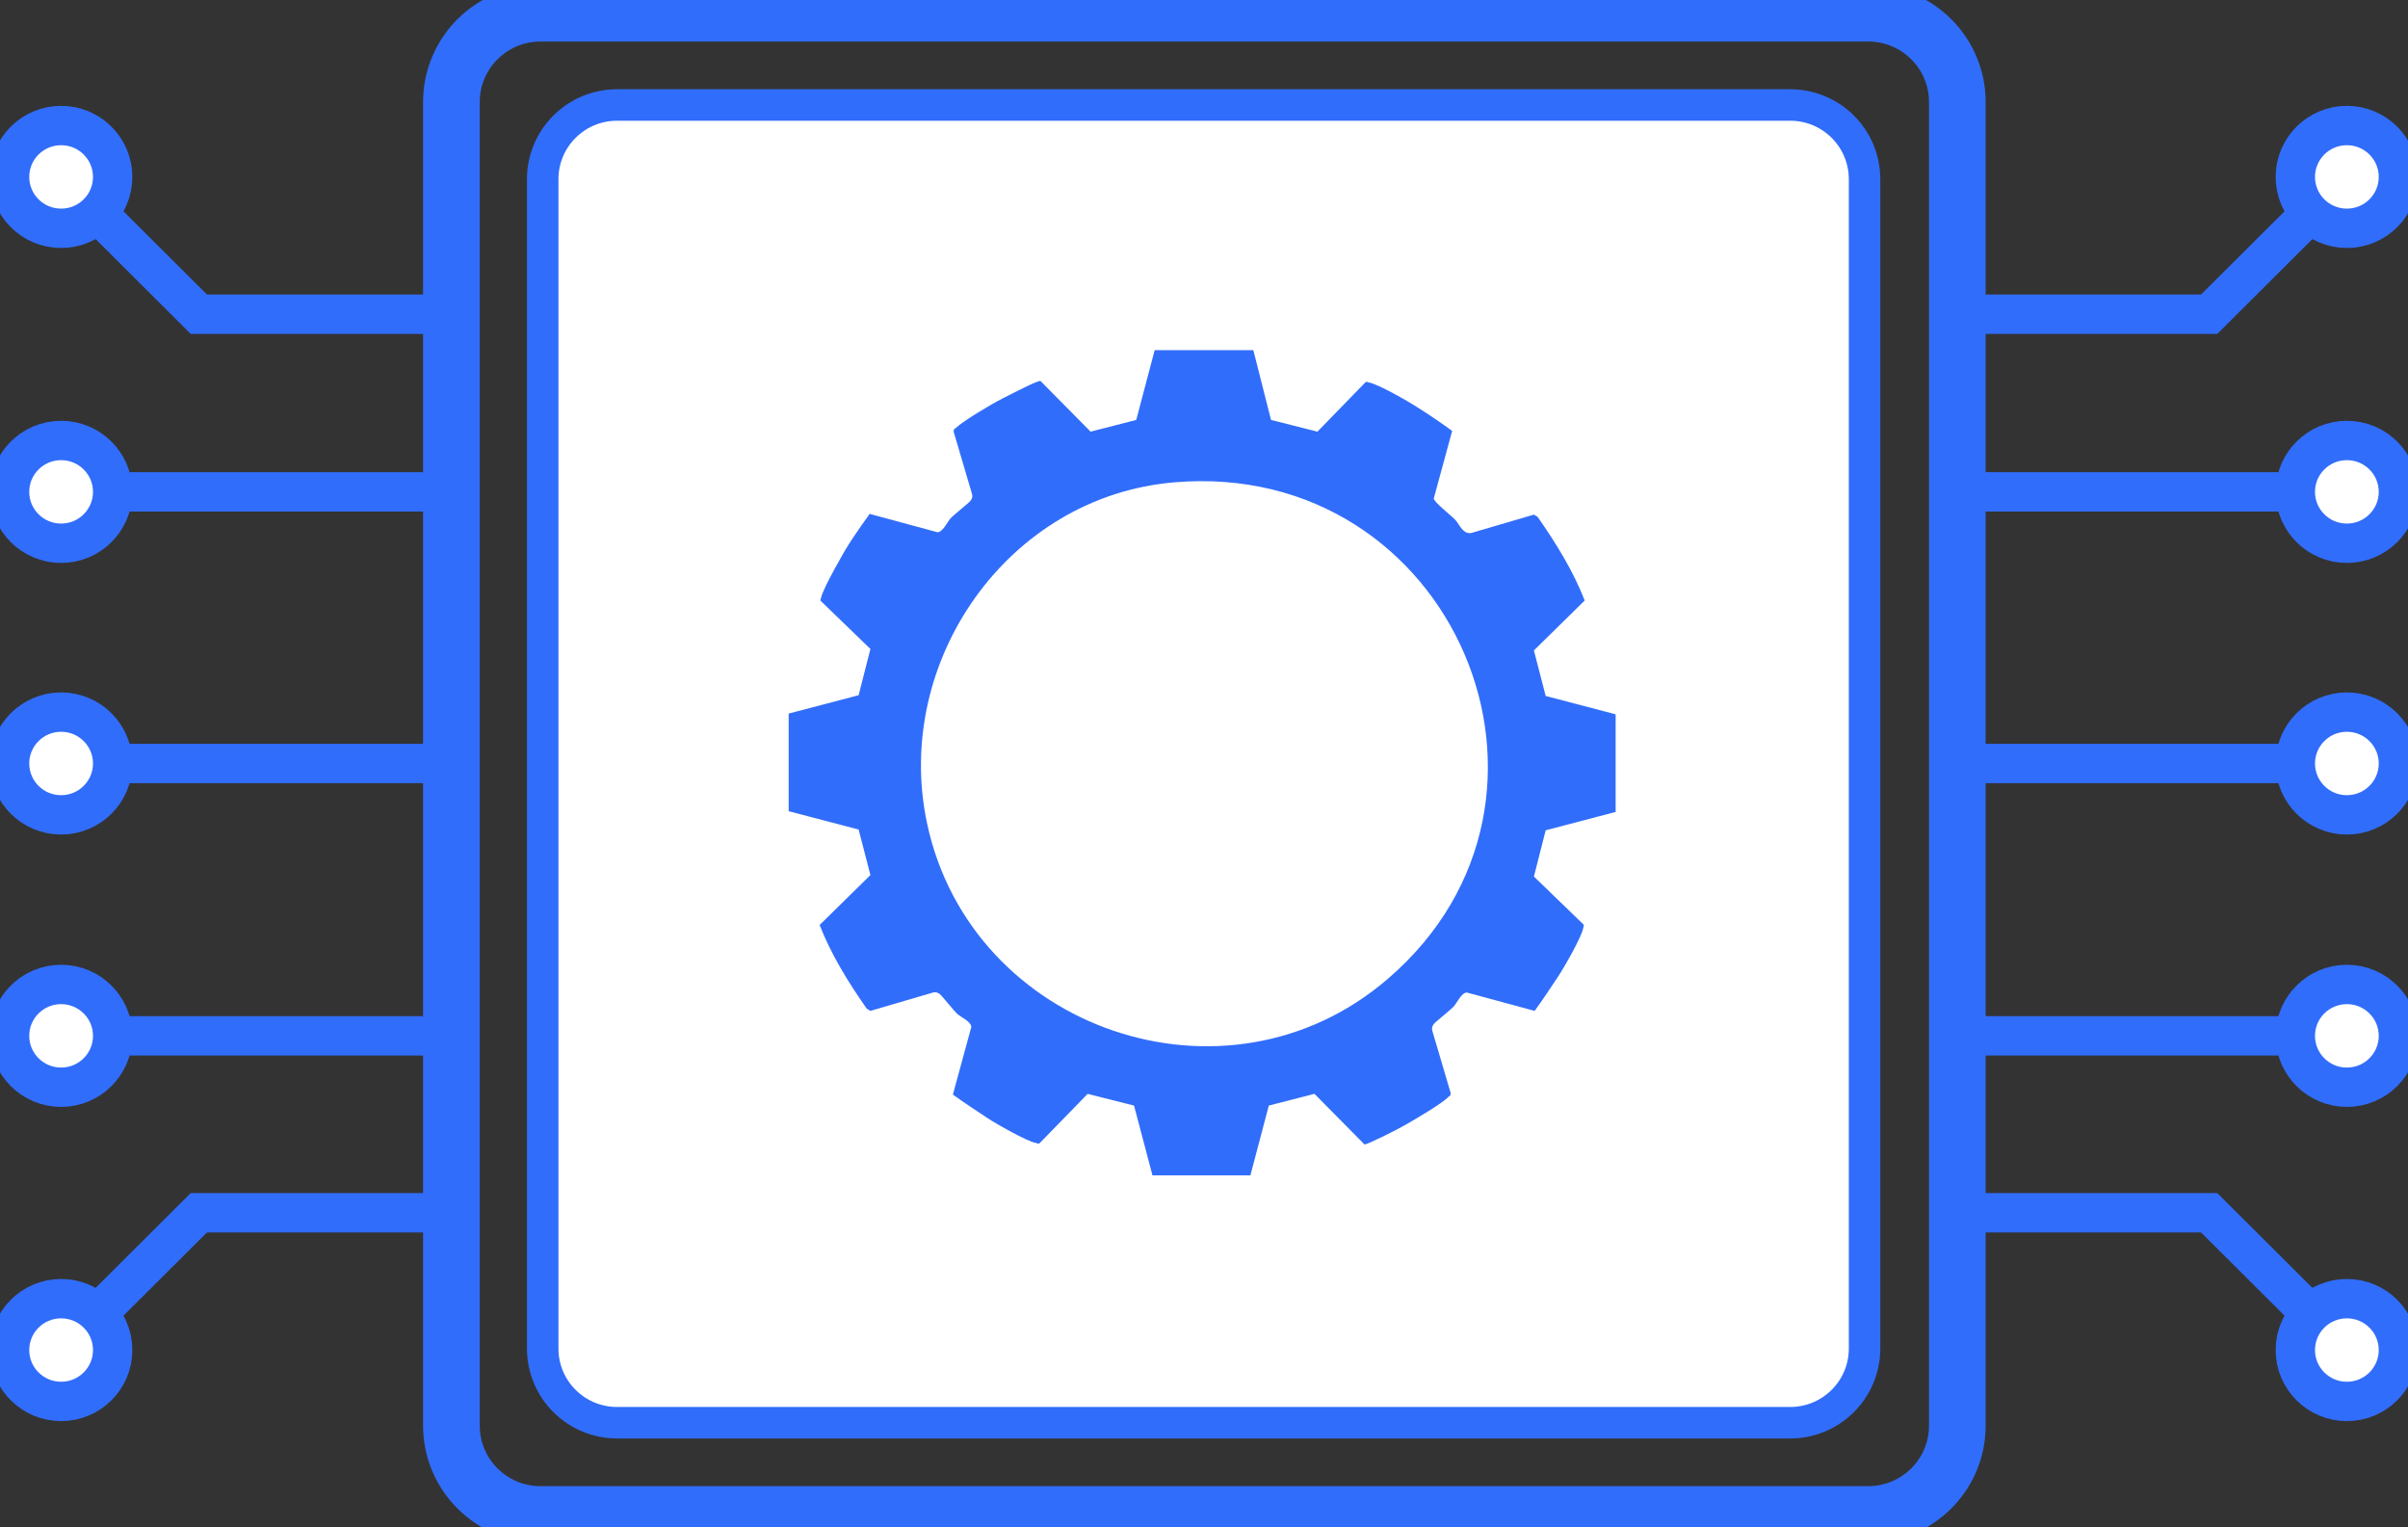
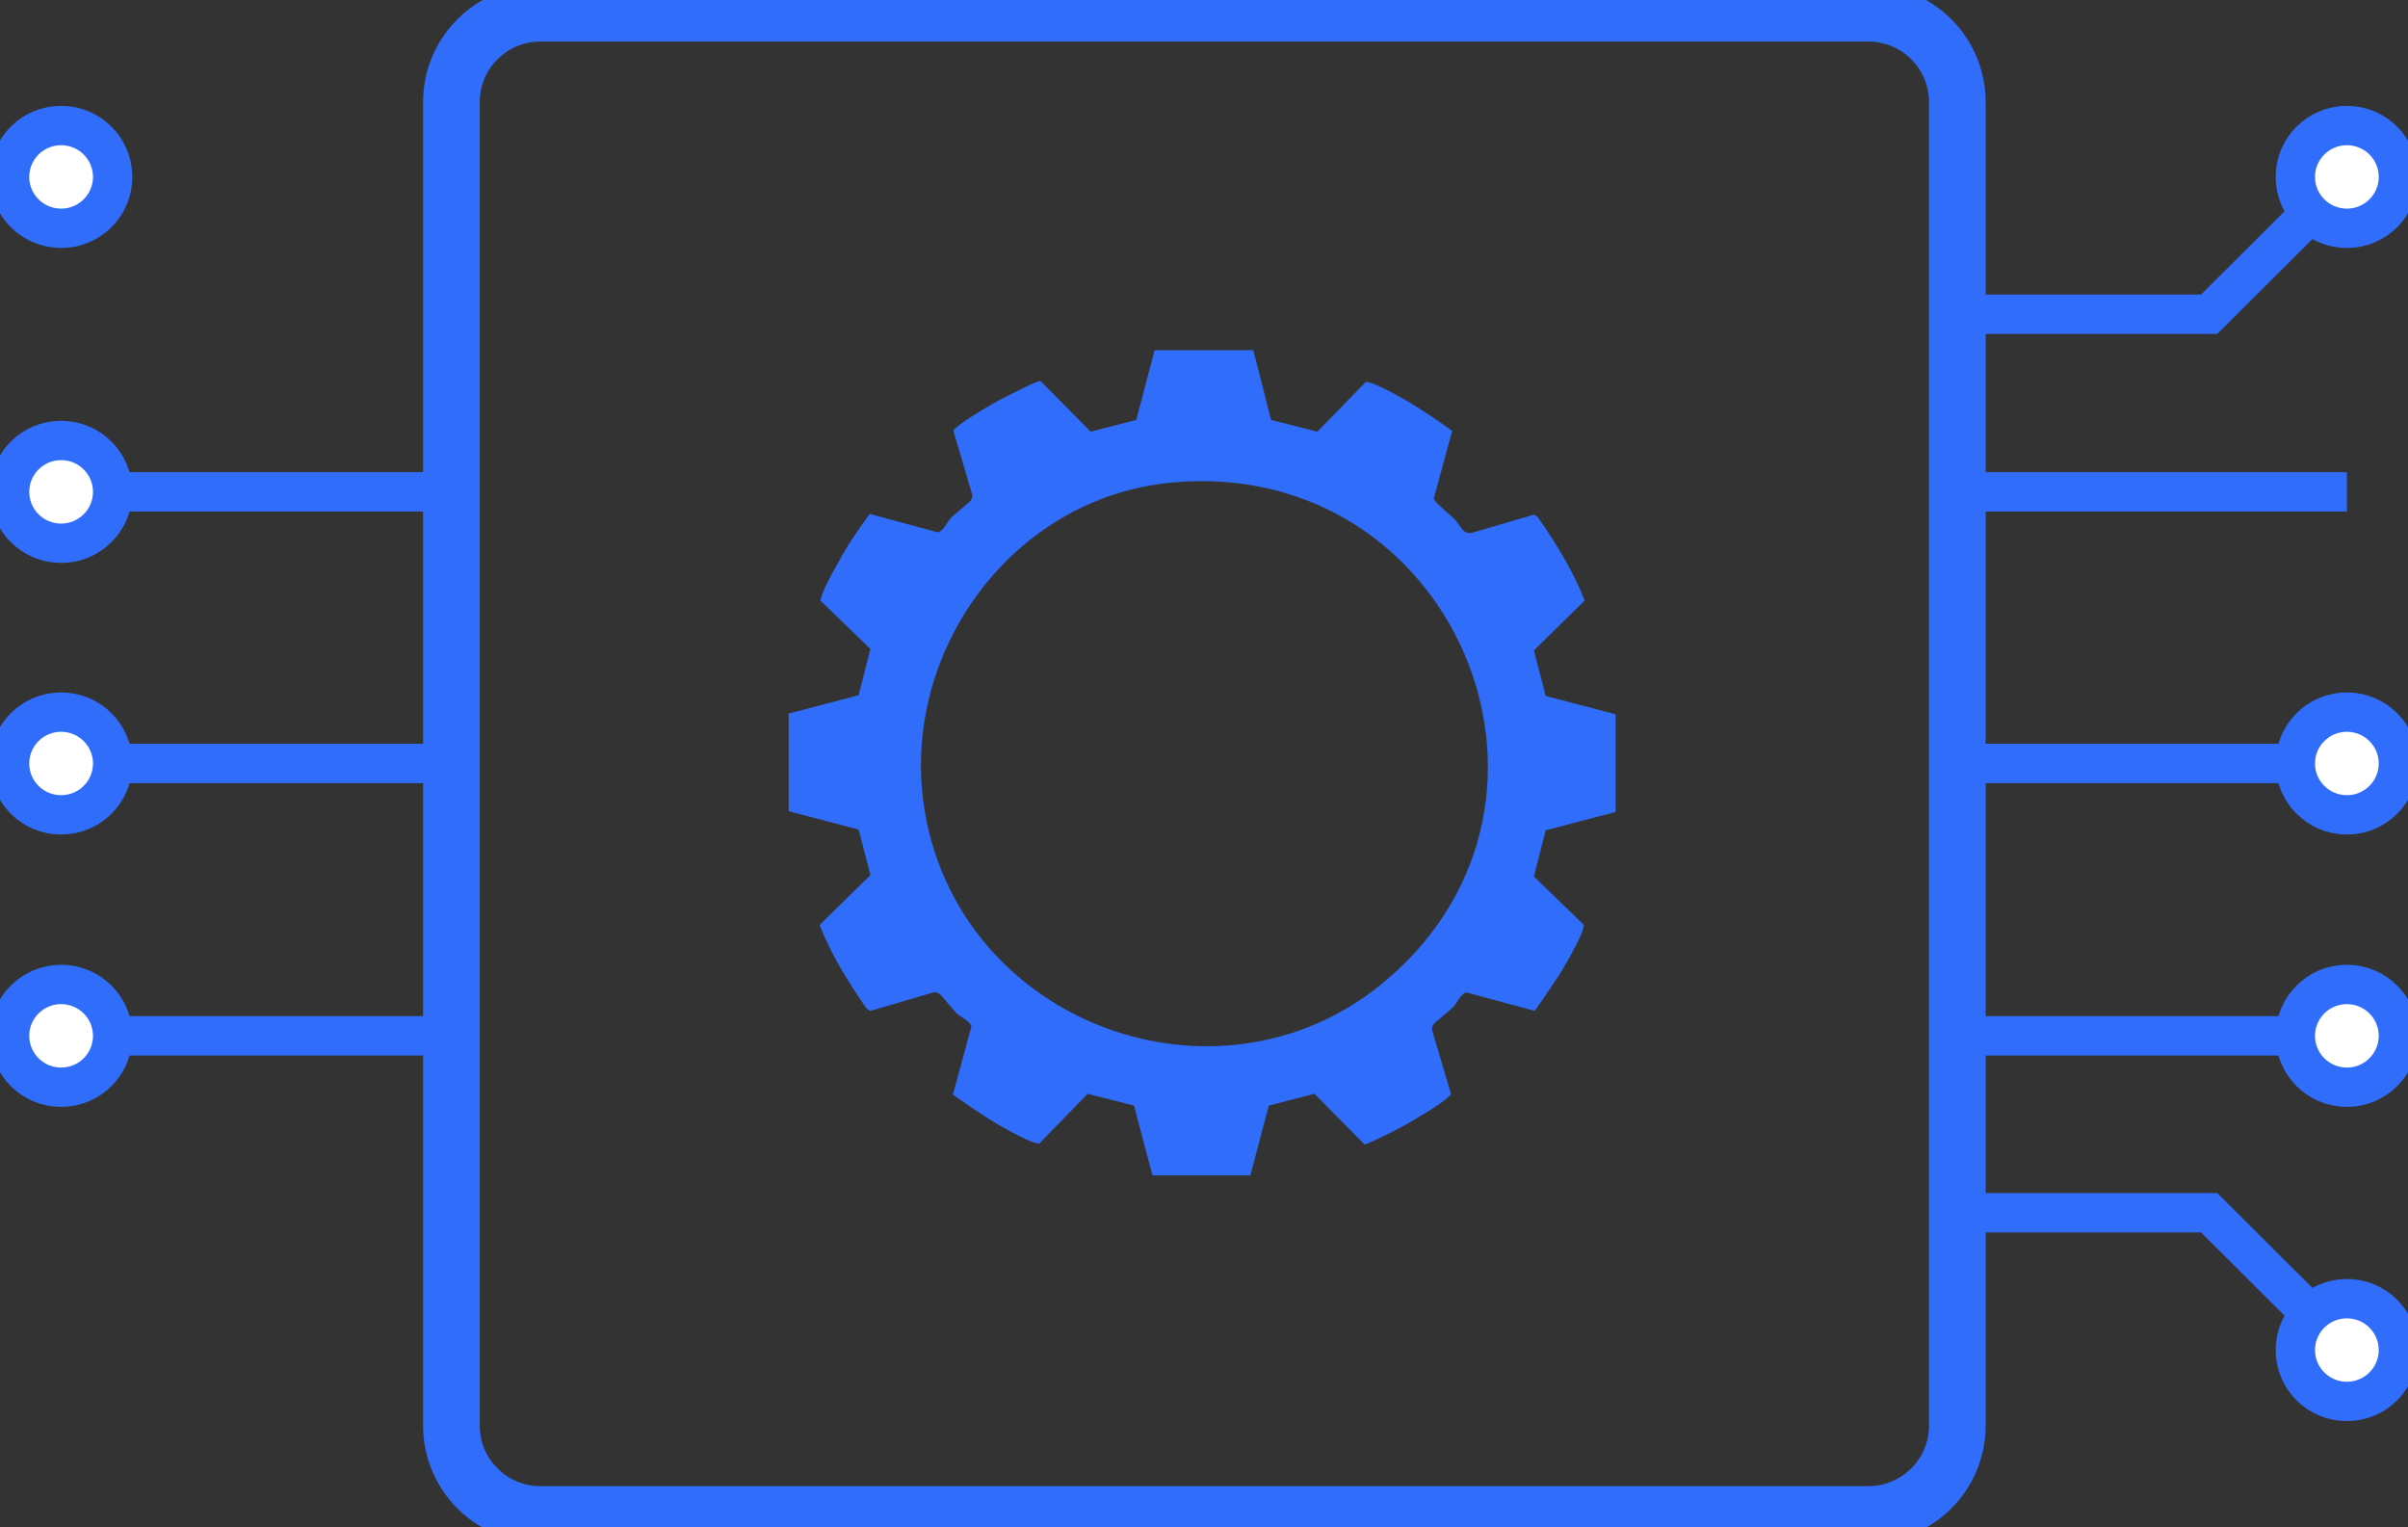
<svg xmlns="http://www.w3.org/2000/svg" width="153" height="97" viewBox="0 0 153 97" fill="none">
  <rect x="0" y="0" width="153" height="97" fill="#333333" stroke="none" />
  <g clip-path="url(#clip0_1031_4453)">
-     <path d="M28.682 19.96H12.633L3.884 11.239" stroke="#316DFB" stroke-width="2.5" stroke-miterlimit="10" />
    <path d="M3.883 14.503C5.692 14.503 7.159 13.042 7.159 11.239C7.159 9.436 5.692 7.974 3.883 7.974C2.075 7.974 0.608 9.436 0.608 11.239C0.608 13.042 2.075 14.503 3.883 14.503Z" fill="white" stroke="#316DFB" stroke-width="2.5" stroke-miterlimit="10" />
-     <path d="M28.682 77.04H12.633L3.884 85.761" stroke="#316DFB" stroke-width="2.5" stroke-miterlimit="10" />
-     <path d="M3.883 89.025C5.692 89.025 7.159 87.564 7.159 85.761C7.159 83.958 5.692 82.497 3.883 82.497C2.075 82.497 0.608 83.958 0.608 85.761C0.608 87.564 2.075 89.025 3.883 89.025Z" fill="white" stroke="#316DFB" stroke-width="2.5" stroke-miterlimit="10" />
    <path d="M28.682 48.5H3.884" stroke="#316DFB" stroke-width="2.5" stroke-miterlimit="10" />
    <path d="M3.883 51.764C5.692 51.764 7.159 50.303 7.159 48.5C7.159 46.697 5.692 45.236 3.883 45.236C2.075 45.236 0.608 46.697 0.608 48.5C0.608 50.303 2.075 51.764 3.883 51.764Z" fill="white" stroke="#316DFB" stroke-width="2.5" stroke-miterlimit="10" />
    <path d="M28.682 31.245H3.884" stroke="#316DFB" stroke-width="2.5" stroke-miterlimit="10" />
    <path d="M3.883 34.51C5.692 34.51 7.159 33.048 7.159 31.245C7.159 29.442 5.692 27.981 3.883 27.981C2.075 27.981 0.608 29.442 0.608 31.245C0.608 33.048 2.075 34.51 3.883 34.51Z" fill="white" stroke="#316DFB" stroke-width="2.5" stroke-miterlimit="10" />
    <path d="M28.682 65.801H3.884" stroke="#316DFB" stroke-width="2.5" stroke-miterlimit="10" />
    <path d="M3.883 69.066C5.692 69.066 7.159 67.604 7.159 65.801C7.159 63.998 5.692 62.537 3.883 62.537C2.075 62.537 0.608 63.998 0.608 65.801C0.608 67.604 2.075 69.066 3.883 69.066Z" fill="white" stroke="#316DFB" stroke-width="2.5" stroke-miterlimit="10" />
    <path d="M124.318 77.04H140.367L149.117 85.761" stroke="#316DFB" stroke-width="2.5" stroke-miterlimit="10" />
    <path d="M149.116 89.025C150.925 89.025 152.391 87.564 152.391 85.761C152.391 83.958 150.925 82.497 149.116 82.497C147.307 82.497 145.841 83.958 145.841 85.761C145.841 87.564 147.307 89.025 149.116 89.025Z" fill="white" stroke="#316DFB" stroke-width="2.5" stroke-miterlimit="10" />
    <path d="M124.318 19.96H140.367L149.117 11.239" stroke="#316DFB" stroke-width="2.5" stroke-miterlimit="10" />
    <path d="M149.116 14.503C150.925 14.503 152.391 13.042 152.391 11.239C152.391 9.436 150.925 7.974 149.116 7.974C147.307 7.974 145.841 9.436 145.841 11.239C145.841 13.042 147.307 14.503 149.116 14.503Z" fill="white" stroke="#316DFB" stroke-width="2.5" stroke-miterlimit="10" />
    <path d="M124.318 48.5H149.117" stroke="#316DFB" stroke-width="2.5" stroke-miterlimit="10" />
    <path d="M149.116 51.764C150.925 51.764 152.391 50.303 152.391 48.5C152.391 46.697 150.925 45.236 149.116 45.236C147.307 45.236 145.841 46.697 145.841 48.5C145.841 50.303 147.307 51.764 149.116 51.764Z" fill="white" stroke="#316DFB" stroke-width="2.5" stroke-miterlimit="10" />
    <path d="M124.318 65.801H149.117" stroke="#316DFB" stroke-width="2.5" stroke-miterlimit="10" />
    <path d="M149.116 69.066C150.925 69.066 152.391 67.604 152.391 65.801C152.391 63.998 150.925 62.537 149.116 62.537C147.307 62.537 145.841 63.998 145.841 65.801C145.841 67.604 147.307 69.066 149.116 69.066Z" fill="white" stroke="#316DFB" stroke-width="2.5" stroke-miterlimit="10" />
    <path d="M124.318 31.245H149.117" stroke="#316DFB" stroke-width="2.5" stroke-miterlimit="10" />
-     <path d="M149.116 34.51C150.925 34.51 152.391 33.048 152.391 31.245C152.391 29.442 150.925 27.981 149.116 27.981C147.307 27.981 145.841 29.442 145.841 31.245C145.841 33.048 147.307 34.51 149.116 34.51Z" fill="white" stroke="#316DFB" stroke-width="2.5" stroke-miterlimit="10" />
-     <path d="M113.744 6.669H39.209C36.599 6.669 34.483 8.777 34.483 11.379V85.668C34.483 88.269 36.599 90.378 39.209 90.378H113.744C116.354 90.378 118.47 88.269 118.47 85.668V11.379C118.47 8.777 116.354 6.669 113.744 6.669Z" fill="white" stroke="#316DFB" stroke-width="2" stroke-miterlimit="10" />
    <path d="M118.704 0.839H34.343C31.216 0.839 28.682 3.366 28.682 6.482V90.564C28.682 93.681 31.216 96.207 34.343 96.207H118.704C121.83 96.207 124.365 93.681 124.365 90.564V6.482C124.365 3.366 121.83 0.839 118.704 0.839Z" stroke="#316DFB" stroke-width="3.6" stroke-miterlimit="10" />
    <path d="M79.635 22.245L80.758 26.675L83.706 27.421L86.747 24.297C86.841 24.203 86.888 24.297 86.981 24.297C87.543 24.39 89.508 25.509 90.069 25.882C90.818 26.349 91.566 26.862 92.268 27.375L91.099 31.665C91.099 31.898 92.268 32.784 92.502 33.064C92.736 33.344 92.97 33.95 93.485 33.857L97.462 32.691L97.696 32.831C98.865 34.51 99.942 36.235 100.69 38.147L97.462 41.318L98.21 44.21L102.655 45.376V51.578L98.21 52.744L97.462 55.682L100.597 58.713C100.69 58.806 100.597 58.853 100.597 58.946C100.503 59.506 99.38 61.465 99.006 62.024C98.632 62.584 98.023 63.516 97.509 64.216L93.204 63.05C92.876 63.05 92.596 63.656 92.409 63.889C92.221 64.123 91.192 64.915 91.099 65.055C91.005 65.195 90.958 65.288 91.005 65.475L92.175 69.439C92.175 69.579 92.128 69.626 92.034 69.672C91.66 70.092 89.882 71.118 89.32 71.444C88.759 71.771 86.888 72.703 86.7 72.703L83.519 69.486L80.618 70.232L79.448 74.662H73.225L72.055 70.232L69.108 69.486L66.066 72.61C65.973 72.703 65.926 72.61 65.832 72.61C65.271 72.517 63.306 71.398 62.744 71.025C62.183 70.651 61.247 70.045 60.545 69.532L61.715 65.242C61.715 64.915 61.107 64.636 60.873 64.449C60.639 64.263 59.843 63.237 59.703 63.143C59.563 63.05 59.469 63.003 59.282 63.05L55.305 64.216L55.071 64.076C53.901 62.397 52.825 60.672 52.077 58.76L55.305 55.589L54.556 52.697L50.111 51.531V45.329L54.556 44.163L55.305 41.225L52.17 38.194C52.077 38.1 52.17 38.054 52.17 37.961C52.264 37.541 53.012 36.142 53.293 35.675C53.854 34.603 54.556 33.624 55.258 32.644L59.563 33.81C59.89 33.81 60.171 33.204 60.358 32.971C60.545 32.737 61.575 31.945 61.668 31.805C61.762 31.665 61.809 31.572 61.762 31.385L60.592 27.421C60.592 27.281 60.639 27.235 60.732 27.188C61.154 26.768 63.025 25.649 63.68 25.323C64.335 24.996 65.926 24.157 66.113 24.203L69.295 27.421L72.196 26.675L73.365 22.245H79.635ZM74.629 30.639C64.008 31.525 56.709 42.065 58.908 52.324C61.715 65.428 77.951 71.025 88.198 62.164C101.532 50.692 92.315 29.147 74.629 30.639Z" fill="#316DFB" />
  </g>
  <defs>
    <clipPath id="clip0_1031_4453">
      <rect width="153" height="97" fill="white" />
    </clipPath>
  </defs>
</svg>